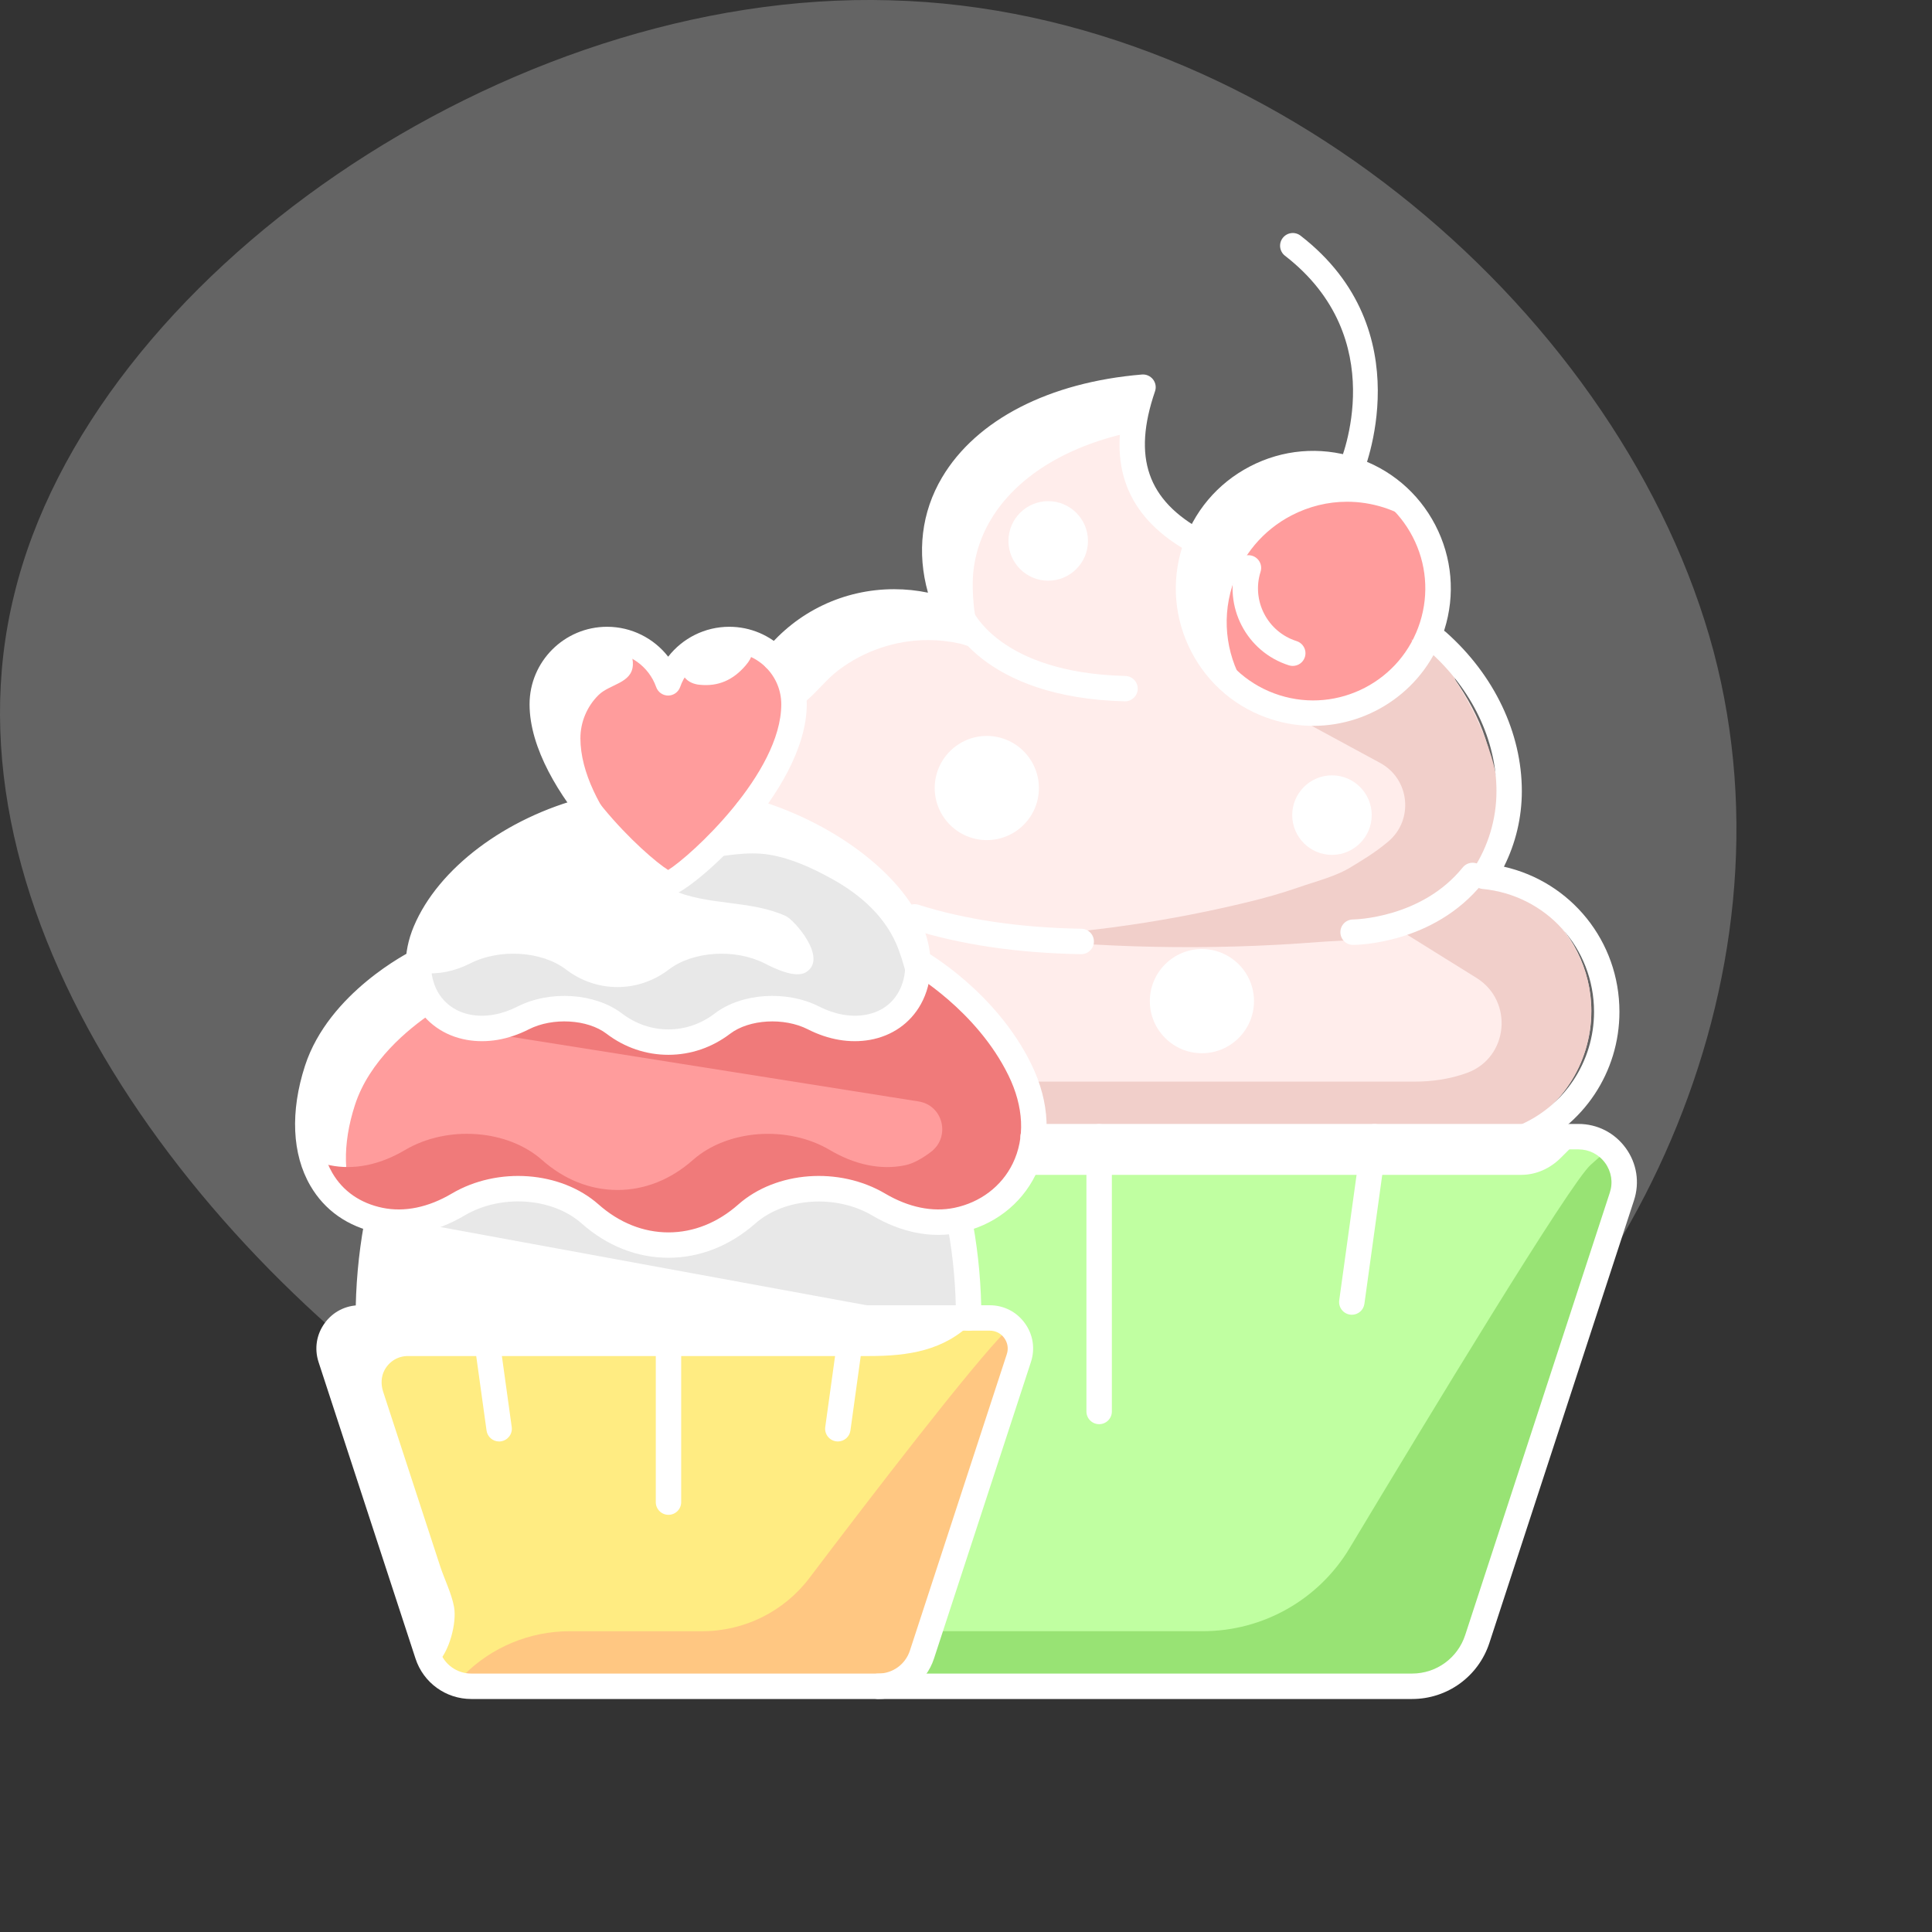
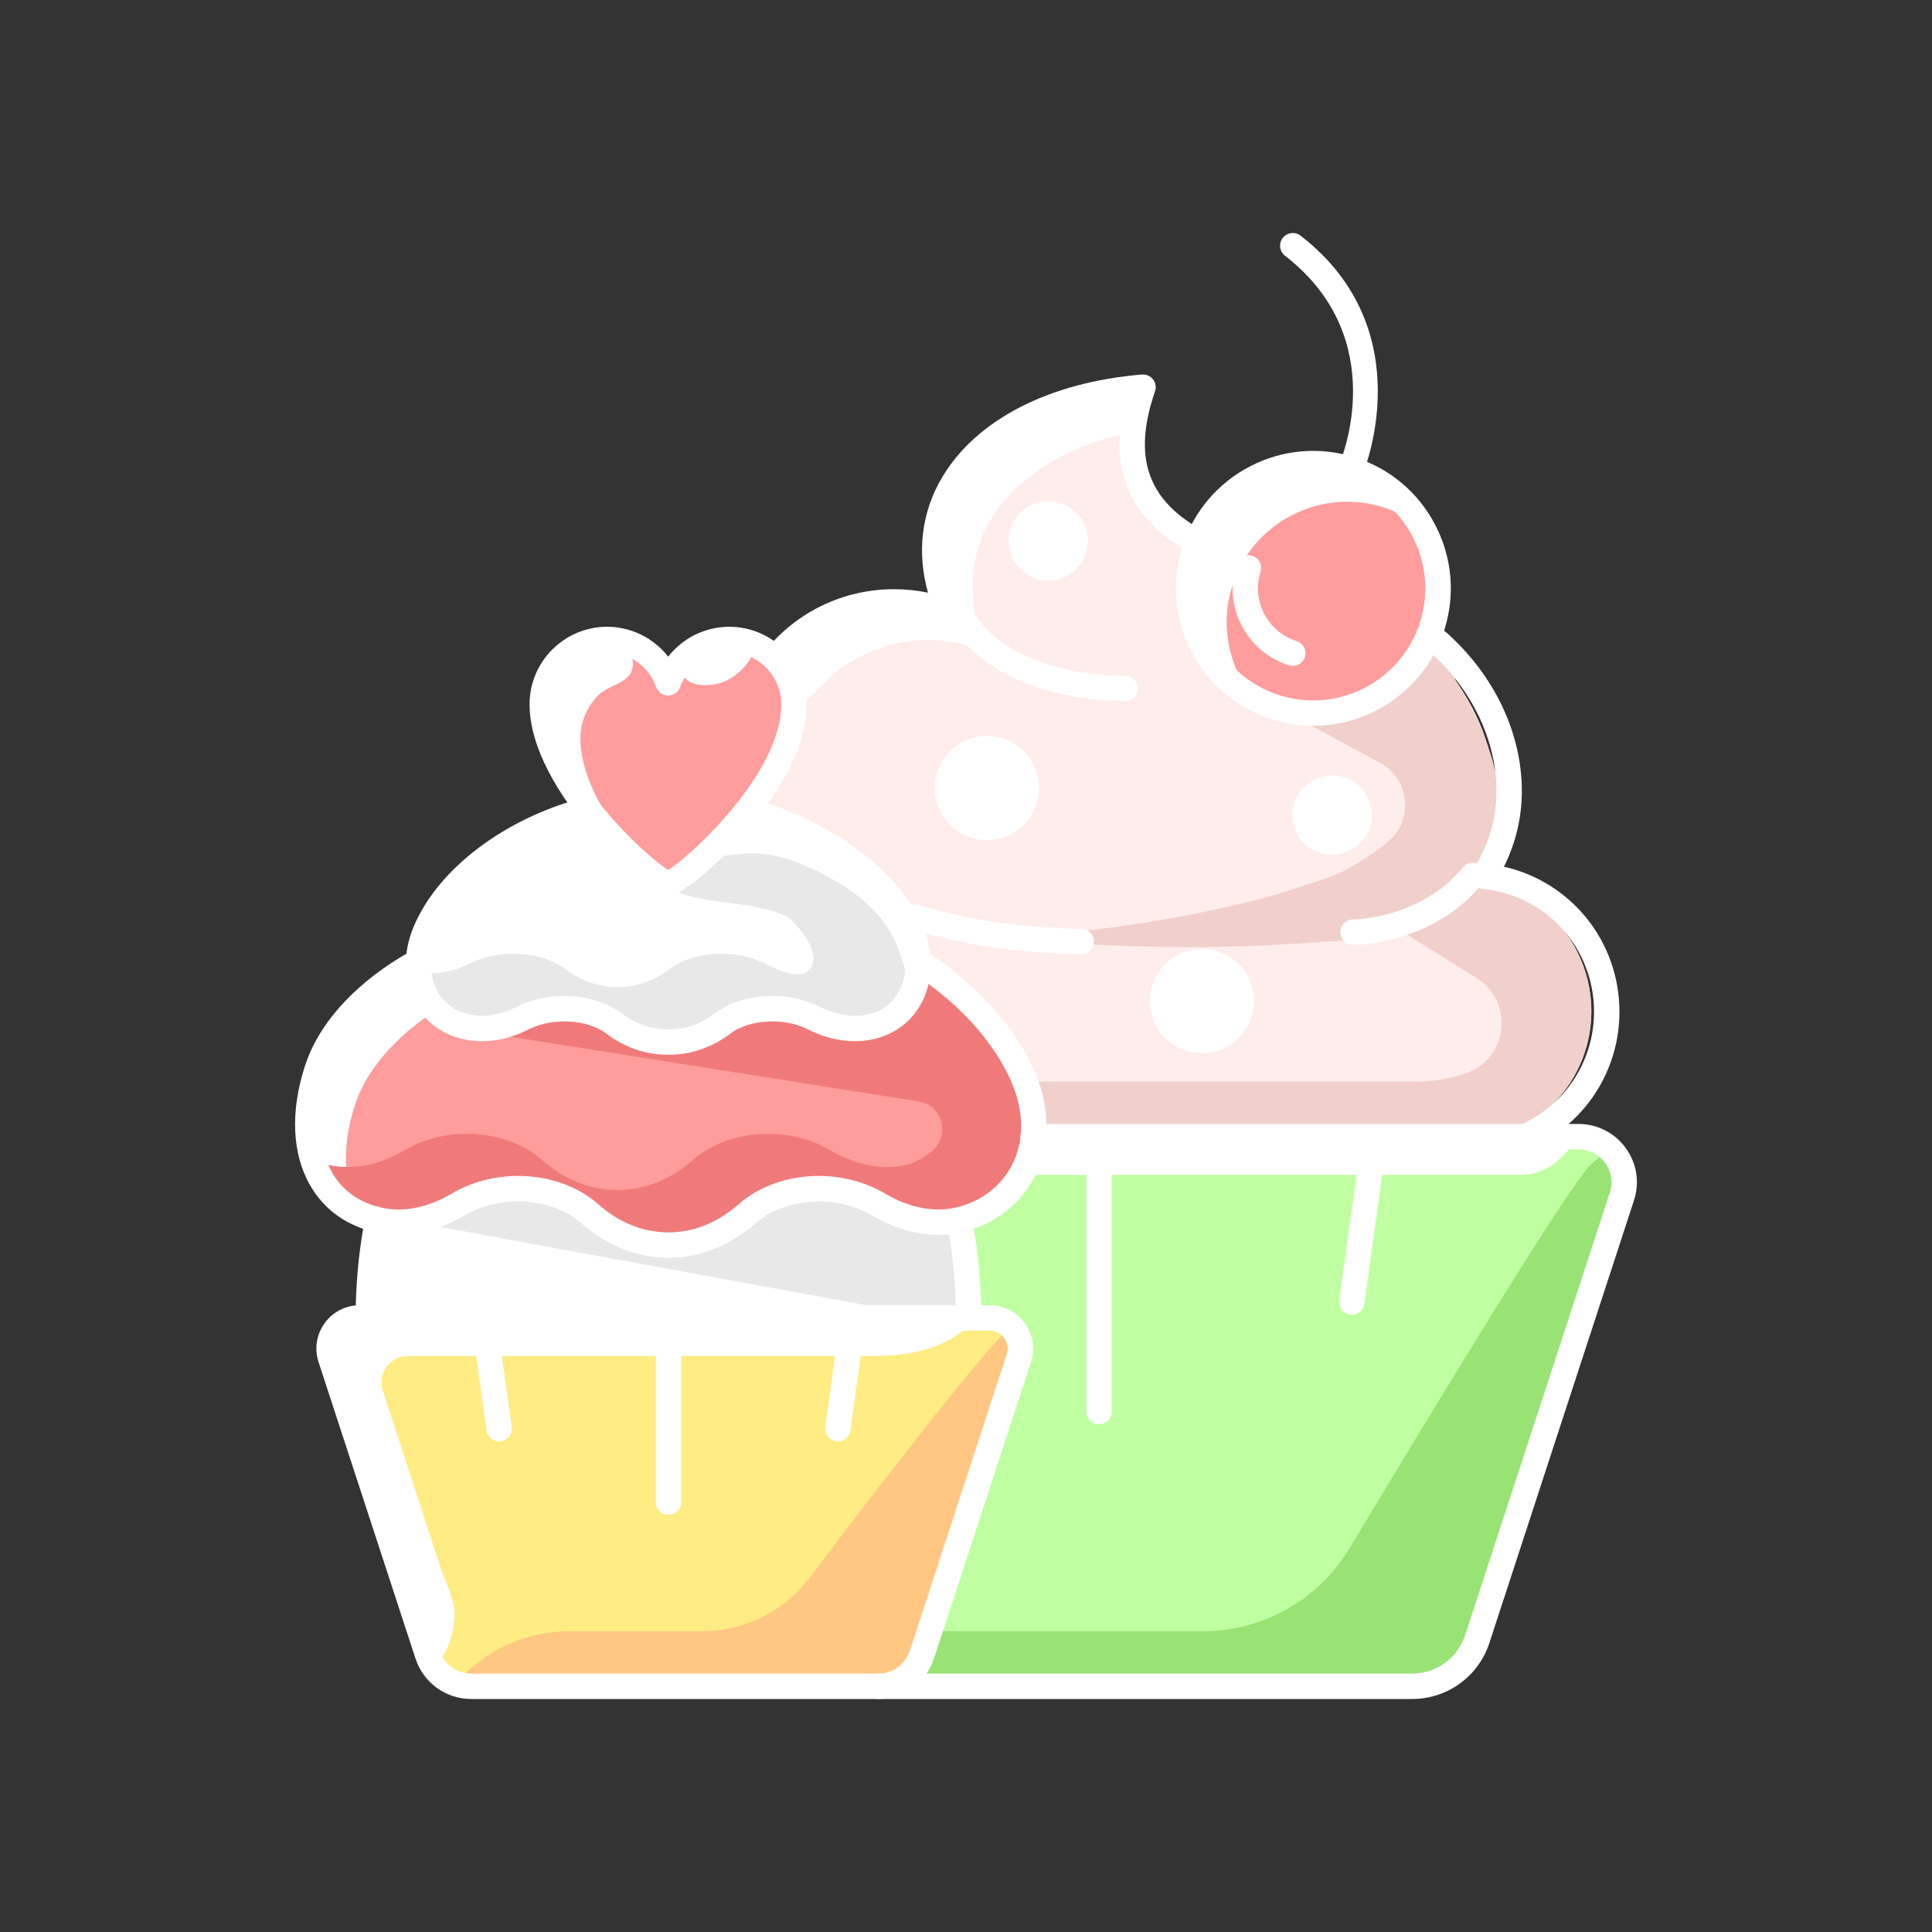
<svg xmlns="http://www.w3.org/2000/svg" width="60" height="60" viewBox="0 0 60 60" fill="none">
  <rect x="0" y="0" width="60" height="60" fill="#333333" stroke="none" />
-   <path d="M0.438 18.477C-1.992 28.349 6.065 39.157 15.274 45.029C24.439 50.859 34.756 51.753 42.643 46.689C50.487 41.583 55.944 30.519 53.215 20.222C50.444 9.881 39.531 0.307 27.637 0.009C15.743 -0.331 2.825 8.605 0.438 18.477Z" fill="white" fill-opacity="0.24" />
  <path d="M24.791 21.872C24.791 22.954 24.182 24.11 23.435 25.098C23.519 24.986 24.854 25.638 25.005 25.711C25.506 25.956 25.988 26.24 26.439 26.568C27.243 27.152 28.044 27.927 28.419 28.868C28.542 29.175 28.611 29.486 28.631 29.788C28.986 30.001 30.805 31.159 31.787 33.162C32.119 33.84 32.264 34.525 32.227 35.169H46.921C48.44 34.525 49.421 33.048 49.421 31.396C49.421 30.109 48.805 28.87 47.768 28.104C47.228 27.704 46.652 27.525 46.013 27.36C45.361 27.192 45.979 26.516 46.125 26.098C46.301 25.599 46.391 25.071 46.391 24.543C46.391 23.031 45.726 21.78 44.829 20.612C44.396 20.048 43.814 19.857 43.17 19.555C42.409 19.197 41.648 18.84 40.887 18.481C39.689 17.917 38.449 17.154 37.179 16.778C36.301 16.518 35.647 15.95 35.283 15.075C35.103 14.642 35.031 14.174 35.039 13.707C35.041 13.536 35.141 12.192 35.311 12.175C32.696 12.435 30.662 13.495 29.712 15.098C29.363 15.687 29.167 16.356 29.157 17.042C29.153 17.475 29.198 18.63 29.599 18.88C29.456 19.239 29.03 18.996 28.778 18.938C28.447 18.864 28.107 18.825 27.768 18.825C26.406 18.825 25.134 19.42 24.253 20.456C24.585 20.834 24.791 21.328 24.791 21.872ZM41.366 24.34C41.903 24.34 42.338 24.776 42.338 25.312C42.338 25.849 41.903 26.284 41.366 26.284C40.83 26.284 40.394 25.849 40.394 25.312C40.394 24.776 40.83 24.34 41.366 24.34ZM37.327 29.736C38.073 29.736 38.682 30.343 38.682 31.09C38.682 31.838 38.075 32.445 37.327 32.445C36.579 32.445 35.972 31.838 35.972 31.09C35.972 30.343 36.581 29.736 37.327 29.736ZM32.553 17.77C32.017 17.77 31.581 17.335 31.581 16.798C31.581 16.262 32.017 15.826 32.553 15.826C33.09 15.826 33.525 16.262 33.525 16.798C33.525 17.334 33.09 17.77 32.553 17.77ZM30.647 23.118C31.394 23.118 32.001 23.725 32.001 24.472C32.001 25.22 31.394 25.827 30.647 25.827C29.9 25.827 29.292 25.22 29.292 24.472C29.292 23.725 29.9 23.118 30.647 23.118Z" fill="#FFEDEB" />
  <path d="M24.784 21.986L24.931 21.856C24.965 21.827 24.998 21.798 25.032 21.771C25.39 21.47 25.663 21.101 26.03 20.82C26.828 20.212 27.816 19.878 28.819 19.878C29.159 19.878 29.498 19.916 29.83 19.991C30.082 20.048 30.509 20.291 30.65 19.934C30.25 19.683 30.204 18.528 30.209 18.095C30.217 17.41 30.414 16.74 30.763 16.151C31.548 14.828 33.074 13.876 35.054 13.438C35.089 12.994 35.178 12.19 35.31 12.177C32.695 12.438 30.661 13.497 29.711 15.1C29.362 15.689 29.166 16.358 29.156 17.044C29.152 17.477 29.197 18.632 29.598 18.882C29.455 19.241 29.029 18.998 28.777 18.94C28.446 18.866 28.106 18.827 27.767 18.827C26.405 18.827 25.133 19.422 24.252 20.458C24.587 20.836 24.791 21.332 24.791 21.874C24.791 21.91 24.785 21.948 24.784 21.986Z" fill="white" />
  <path d="M50.063 35.965C49.819 35.627 49.438 35.434 49.02 35.434H28.062V45.427H30.718L28.757 51.426C28.646 51.768 28.422 52.048 28.137 52.237H43.855C44.721 52.237 45.484 51.684 45.754 50.86L50.246 37.121C50.374 36.725 50.308 36.304 50.063 35.965Z" fill="#C0FFA1" />
  <path d="M49.869 35.742C49.72 35.891 49.563 36.034 49.402 36.173C48.768 36.725 44.322 44.067 41.913 48.079C40.953 49.68 39.224 50.658 37.357 50.658H29.006L28.755 51.426C28.644 51.768 28.42 52.048 28.135 52.237H43.852C44.716 52.237 45.483 51.682 45.752 50.86L50.283 37.001C50.394 36.664 50.322 36.298 50.103 36.018C49.97 35.848 50.004 35.835 49.869 35.742Z" fill="#98E374" />
  <path d="M27.217 37.519C25.998 36.799 24.266 36.922 23.276 37.799C22.537 38.453 21.666 38.799 20.757 38.799C19.849 38.799 18.978 38.453 18.239 37.799C17.249 36.922 15.517 36.799 14.298 37.519C13.467 38.009 12.608 38.184 11.81 38.029C11.821 38.053 11.828 38.08 11.823 38.107C11.665 38.983 11.583 39.888 11.576 40.798H29.951C29.943 39.888 29.862 38.983 29.702 38.106C29.697 38.079 29.703 38.052 29.714 38.028C28.913 38.187 28.05 38.011 27.217 37.519Z" fill="white" />
  <path d="M28.345 40.8H29.949C29.941 39.89 29.86 38.985 29.7 38.108C29.695 38.08 29.701 38.054 29.712 38.03C29.217 38.127 28.696 38.097 28.174 37.942C28.258 38.882 28.317 39.836 28.345 40.8Z" fill="#E8E8E8" />
  <path d="M28.346 40.799L11.824 37.767L16.541 36.486L21.602 37.87L27.274 36.486L28.75 37.051L28.6 40.437L28.346 40.799Z" fill="#E8E8E8" />
  <path d="M37.326 32.183C37.929 32.183 38.418 31.694 38.418 31.091C38.418 30.488 37.929 29.999 37.326 29.999C36.723 29.999 36.234 30.488 36.234 31.091C36.234 31.694 36.723 32.183 37.326 32.183Z" fill="white" />
  <path d="M11.444 41.062H11.173C10.906 41.062 10.665 41.185 10.509 41.4C10.353 41.615 10.311 41.884 10.394 42.136L13.405 51.343C13.58 51.877 14.075 52.236 14.636 52.236H27.276C27.837 52.236 28.333 51.877 28.507 51.343L31.518 42.136C31.601 41.883 31.558 41.615 31.402 41.399C31.247 41.184 31.004 41.06 30.739 41.06H30.09C30.078 41.062 11.444 41.062 11.444 41.062Z" fill="#FFEC82" />
  <path d="M31.401 41.4C31.37 41.355 31.332 41.318 31.294 41.282L31.27 41.306C30.182 42.392 26.943 46.62 25.139 49.003C24.35 50.047 23.117 50.659 21.809 50.659H17.692C16.455 50.659 15.269 51.151 14.397 52.028L14.306 52.121C14.47 52.195 14.445 52.239 14.634 52.239H27.274C27.834 52.239 28.331 51.879 28.505 51.347L31.516 42.139C31.599 41.883 31.557 41.616 31.401 41.4Z" fill="#FFC782" />
  <path d="M30.078 41.062H11.203C10.969 41.062 10.736 41.147 10.576 41.317C10.367 41.544 10.299 41.85 10.393 42.136L13.404 51.343C13.441 51.456 13.492 51.571 13.57 51.657C13.947 51.317 14.191 50.401 14.101 49.906C14.027 49.494 13.803 49.046 13.671 48.645C13.325 47.586 12.978 46.525 12.632 45.465C12.387 44.717 12.143 43.967 11.898 43.218C11.825 42.995 11.833 42.748 11.946 42.542C12.096 42.271 12.366 42.113 12.667 42.113H26.991C28.201 42.113 29.317 41.951 30.204 41.06C30.205 41.062 30.088 41.062 30.078 41.062ZM41.366 26.022C41.757 26.022 42.075 25.704 42.075 25.313C42.075 24.922 41.757 24.604 41.366 24.604C40.975 24.604 40.657 24.922 40.657 25.313C40.657 25.704 40.975 26.022 41.366 26.022ZM48.47 35.959L48.996 35.434H28.454C28.802 35.792 29.191 36.105 29.499 36.486H47.25C47.715 36.485 48.147 36.282 48.47 35.959Z" fill="white" />
  <path d="M14.164 37.292C15.475 36.519 17.342 36.654 18.413 37.602C19.103 38.213 19.914 38.536 20.758 38.536C21.601 38.536 22.412 38.213 23.102 37.602C24.174 36.654 26.04 36.519 27.352 37.294C28.138 37.757 28.945 37.921 29.69 37.768C30.576 37.585 31.302 37.033 31.684 36.256C32.111 35.383 32.064 34.326 31.552 33.28C30.707 31.554 29.17 30.451 28.633 30.103C28.615 30.449 28.529 30.775 28.369 31.062C28.08 31.582 27.584 31.928 26.972 32.036C26.407 32.137 25.798 32.032 25.21 31.733C24.377 31.309 23.195 31.381 22.519 31.895C22.002 32.288 21.394 32.496 20.759 32.496C20.124 32.496 19.516 32.288 18.998 31.895C18.323 31.38 17.141 31.309 16.308 31.733C15.72 32.032 15.11 32.136 14.544 32.036C13.919 31.925 13.414 31.569 13.122 31.032C12.967 30.748 12.886 30.426 12.87 30.089C12.295 30.416 10.534 31.538 9.974 33.262C9.559 34.541 9.602 35.711 10.094 36.559C10.462 37.192 11.06 37.609 11.827 37.768C12.569 37.921 13.378 37.757 14.164 37.292Z" fill="#FF9C9C" />
  <path d="M11.024 34.314C11.467 32.95 12.662 31.965 13.426 31.45C13.307 31.326 13.203 31.187 13.119 31.032C12.964 30.748 12.883 30.426 12.867 30.089C12.292 30.416 10.531 31.538 9.971 33.262C9.556 34.541 9.599 35.711 10.091 36.559C10.331 36.973 10.673 37.292 11.093 37.51C10.653 36.671 10.624 35.543 11.024 34.314Z" fill="white" />
  <path d="M39.657 21.841C41.625 22.463 43.731 21.368 44.354 19.401C44.655 18.449 44.568 17.435 44.107 16.548C43.646 15.661 42.867 15.006 41.915 14.705C41.543 14.587 41.161 14.528 40.782 14.528C40.189 14.528 39.601 14.671 39.061 14.952C38.174 15.413 37.519 16.192 37.218 17.144C36.595 19.112 37.689 21.22 39.657 21.841Z" fill="#FF9C9C" />
  <path d="M38.269 18.198C38.57 17.245 39.224 16.466 40.112 16.005C40.654 15.725 41.24 15.582 41.833 15.582C42.212 15.582 42.594 15.64 42.966 15.758C43.303 15.865 43.617 16.017 43.904 16.208C43.434 15.494 42.739 14.967 41.912 14.706C41.54 14.588 41.159 14.529 40.779 14.529C40.187 14.529 39.599 14.672 39.059 14.953C38.172 15.414 37.517 16.192 37.215 17.145C36.701 18.773 37.363 20.492 38.719 21.391C38.119 20.48 37.916 19.317 38.269 18.198ZM32.553 16.089C32.162 16.089 31.844 16.407 31.844 16.799C31.844 17.19 32.162 17.508 32.553 17.508C32.945 17.508 33.263 17.19 33.263 16.799C33.263 16.407 32.945 16.089 32.553 16.089ZM30.647 25.564C31.249 25.564 31.739 25.075 31.739 24.473C31.739 23.87 31.249 23.381 30.647 23.381C30.044 23.381 29.555 23.87 29.555 24.473C29.556 25.075 30.046 25.564 30.647 25.564Z" fill="white" />
  <path d="M18.39 25.107C19.367 26.345 20.528 27.267 20.76 27.317C21.142 27.231 24.527 24.307 24.527 21.873C24.527 20.836 23.683 19.992 22.646 19.992C21.851 19.992 21.138 20.497 20.874 21.251C20.837 21.357 20.663 21.357 20.625 21.251C20.361 20.499 19.649 19.992 18.853 19.992C17.816 19.992 16.973 20.836 16.973 21.873C16.973 22.941 17.592 24.075 18.331 25.03C18.359 25.047 18.38 25.073 18.39 25.107Z" fill="#FF9C9C" />
  <path d="M21.716 21.265C22.307 21.329 22.77 21.118 23.156 20.667C23.623 20.122 23.165 19.992 22.648 19.992C22.239 19.992 21.837 20.129 21.512 20.375C21.334 20.511 21.107 20.656 21.198 20.919C21.258 21.093 21.432 21.207 21.611 21.247C21.645 21.256 21.68 21.261 21.716 21.265ZM19.442 26.16C19.433 26.127 19.411 26.1 19.384 26.083C18.644 25.128 18.025 23.994 18.025 22.926C18.025 22.423 18.232 21.934 18.591 21.582C18.938 21.243 19.623 21.221 19.654 20.657C19.68 20.152 19.284 19.992 18.853 19.992C17.816 19.992 16.973 20.836 16.973 21.873C16.973 22.941 17.592 24.075 18.331 25.03C18.359 25.047 18.38 25.073 18.39 25.107C18.887 25.738 19.431 26.285 19.878 26.677C19.732 26.513 19.585 26.34 19.442 26.16Z" fill="white" />
  <path d="M45.208 21.15L45.074 20.707L44.387 20.186C44.212 20.057 44.024 19.951 43.825 19.855C43.936 20.033 44.041 20.214 44.136 20.4L42.872 21.535L40.952 22.148H40.011L42.864 23.695C43.785 24.195 43.912 25.467 43.109 26.139C42.674 26.505 42.237 26.754 41.987 26.909C41.504 27.215 40.88 27.366 40.334 27.556C39.8 27.742 39.255 27.895 38.704 28.027C37.535 28.309 36.353 28.539 35.163 28.715C34.73 28.779 34.295 28.837 33.861 28.886C33.456 28.93 33.195 29.066 32.83 29.255C32.999 29.268 33.167 29.282 33.337 29.292C35.025 29.409 36.719 29.442 38.411 29.393C39.257 29.368 40.103 29.322 40.947 29.256C41.684 29.199 42.525 29.219 43.227 28.968C44.499 28.514 46.199 27.426 46.502 26.006C46.837 24.433 46.109 22.528 45.208 21.15Z" fill="#F1CFCA" />
  <path d="M47.776 28.11C47.169 27.628 46.143 27.404 45.392 27.582C45.072 27.658 44.925 27.882 44.754 28.068H44.66L43.256 28.753L45.854 30.37C47.012 31.09 46.851 32.839 45.572 33.315C45.003 33.526 44.416 33.59 43.968 33.59H31.969C32.169 34.127 32.255 34.66 32.225 35.17H46.92C48.439 34.525 49.419 33.048 49.419 31.397C49.419 30.088 48.788 28.916 47.776 28.11Z" fill="#F1CFCA" />
  <path d="M31.55 33.278C30.935 32.024 29.959 31.102 29.262 30.557L28.63 29.79L23.83 28.951L14.151 31.926L28.526 34.206C29.294 34.327 29.529 35.309 28.907 35.777C28.641 35.977 28.364 36.136 28.109 36.188C27.365 36.343 26.556 36.179 25.77 35.714C24.459 34.94 22.593 35.076 21.521 36.023C20.831 36.634 20.02 36.956 19.177 36.956C18.333 36.956 17.522 36.634 16.832 36.023C15.76 35.075 13.894 34.939 12.582 35.713C11.798 36.178 10.989 36.342 10.244 36.187C10.117 36.161 9.997 36.125 9.879 36.085C9.938 36.251 10.005 36.412 10.09 36.558C10.457 37.19 11.056 37.608 11.823 37.766C12.567 37.921 13.376 37.757 14.162 37.292C15.473 36.518 17.34 36.654 18.411 37.602C19.101 38.213 19.912 38.536 20.756 38.536C21.599 38.536 22.41 38.213 23.101 37.602C24.172 36.654 26.038 36.518 27.35 37.294C28.136 37.757 28.943 37.921 29.689 37.768C30.574 37.585 31.3 37.033 31.682 36.256C32.109 35.382 32.062 34.325 31.55 33.278Z" fill="#F07A7A" />
  <path d="M13.351 30.905C13.603 31.369 14.042 31.679 14.588 31.776C15.097 31.866 15.649 31.77 16.186 31.498C17.102 31.032 18.406 31.115 19.156 31.685C19.627 32.044 20.181 32.233 20.757 32.233C21.334 32.233 21.887 32.044 22.358 31.685C23.107 31.115 24.412 31.032 25.328 31.498C25.864 31.77 26.418 31.867 26.926 31.776C27.459 31.681 27.89 31.381 28.14 30.933C28.443 30.387 28.456 29.67 28.175 28.967C27.59 27.496 25.531 25.973 23.263 25.321C22.224 26.623 20.996 27.581 20.751 27.581C20.505 27.581 19.261 26.611 18.218 25.295C15.938 25.902 14.027 27.337 13.338 28.971C13.048 29.652 13.053 30.358 13.351 30.905Z" fill="white" />
  <path d="M28.22 30.608C28.145 30.232 28.043 29.858 27.91 29.498C27.539 28.493 26.73 27.784 25.812 27.281C25.233 26.963 24.587 26.662 23.915 26.547C23.183 26.422 22.483 26.597 21.758 26.671L20.748 27.58C20.783 27.595 20.818 27.612 20.853 27.628C21.971 28.137 23.289 27.941 24.407 28.45C24.659 28.564 25.73 29.764 25.03 30.193C24.699 30.396 24.044 30.07 23.746 29.919C22.83 29.454 21.526 29.536 20.776 30.106C20.305 30.465 19.752 30.654 19.175 30.654C18.598 30.654 18.045 30.465 17.574 30.106C16.826 29.536 15.521 29.453 14.604 29.919C14.112 30.168 13.608 30.268 13.137 30.214C13.164 30.461 13.235 30.695 13.349 30.905C13.601 31.369 14.04 31.679 14.586 31.776C15.095 31.866 15.647 31.77 16.185 31.498C17.1 31.032 18.405 31.115 19.155 31.685C19.625 32.044 20.18 32.233 20.756 32.233C21.333 32.233 21.886 32.044 22.356 31.685C23.105 31.115 24.411 31.032 25.326 31.498C25.863 31.77 26.416 31.867 26.925 31.776C27.457 31.681 27.888 31.381 28.138 30.933C28.177 30.86 28.211 30.785 28.24 30.707C28.233 30.674 28.227 30.641 28.22 30.608Z" fill="#E8E8E8" />
  <path d="M27.274 52.764H14.636C13.845 52.764 13.149 52.259 12.904 51.509L9.893 42.3C9.758 41.885 9.827 41.444 10.083 41.092C10.339 40.738 10.737 40.536 11.172 40.536H30.737C31.174 40.536 31.571 40.739 31.827 41.092C32.084 41.444 32.152 41.886 32.016 42.3L29.006 51.508C28.761 52.259 28.065 52.764 27.274 52.764ZM11.172 41.325C10.992 41.325 10.828 41.408 10.721 41.555C10.616 41.701 10.587 41.884 10.643 42.055L13.654 51.263C13.793 51.689 14.188 51.974 14.636 51.974H27.275C27.723 51.974 28.117 51.689 28.257 51.263L31.267 42.055C31.324 41.884 31.295 41.701 31.189 41.555C31.084 41.408 30.919 41.325 30.738 41.325H11.172Z" fill="white" />
  <path d="M20.76 47.044C20.542 47.044 20.366 46.868 20.366 46.65V40.932C20.366 40.713 20.542 40.537 20.76 40.537C20.979 40.537 21.155 40.713 21.155 40.932V46.65C21.155 46.867 20.979 47.044 20.76 47.044ZM15.499 44.766C15.305 44.766 15.136 44.623 15.11 44.425L14.633 40.984C14.603 40.768 14.754 40.569 14.97 40.539C15.185 40.509 15.386 40.66 15.415 40.876L15.892 44.317C15.922 44.533 15.771 44.732 15.555 44.762C15.537 44.766 15.518 44.766 15.499 44.766ZM26.021 44.766C26.003 44.766 25.985 44.764 25.966 44.762C25.75 44.732 25.599 44.533 25.629 44.317L26.105 40.876C26.135 40.66 26.334 40.509 26.55 40.539C26.766 40.569 26.918 40.768 26.887 40.984L26.411 44.425C26.384 44.623 26.215 44.766 26.021 44.766ZM20.75 27.842C20.141 27.842 16.446 24.6 16.446 21.872C16.446 20.545 17.526 19.465 18.854 19.465C19.607 19.465 20.303 19.819 20.751 20.394C21.198 19.819 21.893 19.465 22.648 19.465C23.975 19.465 25.055 20.545 25.055 21.872C25.053 24.601 21.358 27.842 20.75 27.842ZM18.852 20.254C17.961 20.254 17.235 20.98 17.235 21.872C17.235 24.016 20.059 26.594 20.75 27.018C21.439 26.594 24.263 24.02 24.263 21.872C24.263 20.98 23.537 20.254 22.645 20.254C21.962 20.254 21.348 20.689 21.122 21.337C21.066 21.495 20.916 21.601 20.75 21.601C20.583 21.601 20.433 21.495 20.378 21.337C20.149 20.69 19.536 20.254 18.852 20.254ZM11.439 41.325C11.22 41.325 11.044 41.149 11.044 40.93C11.044 39.945 11.132 38.964 11.303 38.014C11.341 37.8 11.548 37.659 11.761 37.696C11.976 37.735 12.118 37.94 12.079 38.155C11.916 39.058 11.834 39.992 11.834 40.93C11.834 41.149 11.657 41.325 11.439 41.325ZM30.083 41.325C29.865 41.325 29.688 41.149 29.688 40.93C29.688 39.992 29.605 39.057 29.441 38.152C29.403 37.938 29.544 37.732 29.759 37.694C29.974 37.656 30.179 37.797 30.218 38.012C30.389 38.962 30.477 39.945 30.477 40.93C30.477 41.149 30.3 41.325 30.083 41.325Z" fill="white" />
  <path d="M20.757 39.061C19.783 39.061 18.852 38.693 18.063 37.995C17.154 37.19 15.558 37.08 14.431 37.746C13.531 38.278 12.592 38.464 11.719 38.282C10.802 38.093 10.082 37.589 9.638 36.823C9.069 35.844 9.01 34.522 9.472 33.098C10.209 30.829 12.716 29.566 12.823 29.514C13.018 29.417 13.255 29.497 13.351 29.693C13.448 29.888 13.368 30.125 13.173 30.222C13.15 30.234 10.856 31.393 10.224 33.343C9.832 34.549 9.867 35.645 10.321 36.427C10.65 36.992 11.188 37.367 11.88 37.51C12.559 37.65 13.303 37.498 14.031 37.067C15.459 36.224 17.418 36.37 18.589 37.405C19.23 37.973 19.981 38.273 20.76 38.273C21.538 38.273 22.288 37.973 22.93 37.405C24.102 36.37 26.06 36.224 27.488 37.067C28.216 37.496 28.96 37.65 29.64 37.51C30.445 37.343 31.104 36.843 31.449 36.139C31.84 35.341 31.794 34.367 31.317 33.395C30.325 31.369 28.333 30.223 28.314 30.212C28.124 30.104 28.057 29.864 28.165 29.675C28.272 29.485 28.512 29.418 28.702 29.525C28.792 29.575 30.925 30.797 32.028 33.048C32.613 34.244 32.66 35.465 32.16 36.487C31.706 37.412 30.847 38.068 29.8 38.283C28.926 38.465 27.988 38.279 27.088 37.748C25.962 37.084 24.366 37.193 23.456 37.998C22.663 38.693 21.732 39.061 20.757 39.061Z" fill="white" />
  <path d="M20.756 32.758C20.064 32.758 19.399 32.532 18.836 32.103C18.245 31.652 17.162 31.591 16.424 31.966C15.785 32.292 15.118 32.404 14.496 32.294C13.79 32.168 13.219 31.765 12.889 31.156C12.515 30.468 12.502 29.595 12.853 28.765C13.612 26.967 15.698 25.396 18.168 24.762C18.379 24.708 18.594 24.835 18.648 25.046C18.702 25.257 18.575 25.472 18.364 25.526C16.124 26.101 14.246 27.493 13.58 29.072C13.324 29.68 13.324 30.303 13.583 30.78C13.796 31.172 14.17 31.434 14.634 31.516C15.079 31.596 15.588 31.506 16.067 31.262C17.082 30.746 18.478 30.838 19.315 31.474C19.74 31.797 20.238 31.969 20.756 31.969C21.275 31.969 21.774 31.798 22.198 31.474C23.034 30.837 24.431 30.746 25.446 31.262C25.925 31.506 26.434 31.596 26.879 31.516C27.338 31.435 27.695 31.189 27.908 30.804C28.174 30.327 28.182 29.692 27.93 29.064C27.445 27.848 25.634 26.25 23.111 25.549C22.901 25.49 22.777 25.273 22.836 25.063C22.895 24.853 23.113 24.73 23.322 24.788C25.807 25.478 28.004 27.116 28.663 28.771C29.003 29.622 28.979 30.502 28.597 31.188C28.268 31.778 27.708 32.17 27.017 32.294C26.395 32.404 25.728 32.292 25.088 31.966C24.35 31.591 23.268 31.653 22.676 32.103C22.112 32.532 21.449 32.758 20.756 32.758ZM43.854 52.764H27.275C27.056 52.764 26.88 52.587 26.88 52.369C26.88 52.15 27.056 51.974 27.275 51.974H43.854C44.606 51.974 45.269 51.494 45.503 50.778L49.994 37.039C50.098 36.723 50.045 36.387 49.85 36.118C49.655 35.85 49.352 35.695 49.02 35.695H32.086C31.867 35.695 31.691 35.518 31.691 35.3C31.691 35.082 31.867 34.905 32.086 34.905H49.02C49.608 34.905 50.143 35.179 50.489 35.654C50.834 36.13 50.927 36.724 50.744 37.282L46.254 51.024C45.913 52.064 44.95 52.764 43.854 52.764ZM24.074 20.85C23.987 20.85 23.899 20.821 23.826 20.762C23.657 20.625 23.63 20.377 23.767 20.206C24.749 18.993 26.207 18.298 27.766 18.298C28.123 18.298 28.475 18.334 28.819 18.406C28.469 17.155 28.616 15.908 29.256 14.828C30.318 13.036 32.581 11.871 35.464 11.631C35.596 11.62 35.725 11.677 35.808 11.782C35.89 11.888 35.914 12.027 35.87 12.153C35.167 14.205 35.632 15.542 37.376 16.489C37.568 16.593 37.639 16.832 37.535 17.024C37.43 17.216 37.192 17.287 37 17.182C35.081 16.141 34.405 14.599 34.949 12.481C32.605 12.794 30.797 13.78 29.936 15.231C29.292 16.317 29.25 17.566 29.815 18.842C29.88 18.987 29.85 19.158 29.741 19.274C29.632 19.389 29.464 19.428 29.314 19.371C28.82 19.183 28.3 19.088 27.766 19.088C26.446 19.088 25.212 19.677 24.38 20.703C24.304 20.799 24.19 20.85 24.074 20.85Z" fill="white" />
  <path d="M47.296 35.723C47.141 35.723 46.995 35.631 46.931 35.48C46.847 35.279 46.942 35.048 47.143 34.964C48.577 34.367 49.504 32.977 49.504 31.423C49.504 29.438 48.016 27.798 46.043 27.607C45.905 27.594 45.785 27.51 45.725 27.385C45.665 27.26 45.675 27.114 45.75 26.999C46.223 26.273 46.474 25.433 46.474 24.57C46.474 22.987 45.712 21.403 44.385 20.225C44.221 20.079 44.207 19.831 44.351 19.668C44.496 19.505 44.746 19.49 44.908 19.634C46.404 20.961 47.262 22.76 47.262 24.57C47.262 25.388 47.071 26.189 46.706 26.916C48.788 27.387 50.293 29.231 50.293 31.423C50.293 33.296 49.176 34.971 47.448 35.693C47.398 35.713 47.346 35.723 47.296 35.723ZM33.578 29.633C31.594 29.599 29.817 29.336 28.29 28.851C28.082 28.785 27.967 28.563 28.033 28.356C28.099 28.148 28.321 28.033 28.529 28.099C29.982 28.561 31.683 28.811 33.584 28.843C33.803 28.847 33.976 29.027 33.972 29.245C33.97 29.461 33.793 29.633 33.578 29.633ZM34.938 21.781C30.457 21.669 29.473 19.274 29.434 19.172C29.355 18.969 29.455 18.74 29.658 18.661C29.86 18.582 30.088 18.681 30.168 18.883C30.205 18.973 31.05 20.895 34.948 20.993C35.166 20.997 35.338 21.179 35.333 21.397C35.327 21.611 35.152 21.781 34.938 21.781Z" fill="white" />
  <path d="M42.021 29.345C41.803 29.345 41.627 29.168 41.627 28.95C41.627 28.731 41.803 28.555 42.021 28.555C42.042 28.555 44.143 28.527 45.426 26.94C45.563 26.771 45.811 26.744 45.981 26.881C46.151 27.018 46.177 27.266 46.04 27.437C44.516 29.323 42.123 29.345 42.021 29.345ZM34.135 44.229C33.917 44.229 33.74 44.053 33.74 43.835V35.303C33.74 35.084 33.917 34.908 34.135 34.908C34.353 34.908 34.53 35.084 34.53 35.303V43.835C34.53 44.053 34.353 44.229 34.135 44.229ZM41.983 40.831C41.965 40.831 41.947 40.83 41.928 40.827C41.712 40.797 41.561 40.598 41.591 40.382L42.301 35.249C42.331 35.033 42.529 34.881 42.746 34.911C42.962 34.941 43.113 35.141 43.083 35.357L42.373 40.49C42.347 40.688 42.177 40.831 41.983 40.831ZM40.783 22.542C40.358 22.542 39.925 22.478 39.499 22.343C38.412 21.999 37.524 21.253 36.998 20.24C36.473 19.229 36.372 18.073 36.716 16.986C37.059 15.899 37.806 15.011 38.819 14.485C39.83 13.959 40.986 13.859 42.073 14.203C43.16 14.546 44.048 15.293 44.574 16.305C45.099 17.317 45.2 18.473 44.856 19.56C44.281 21.378 42.595 22.542 40.783 22.542ZM40.781 14.792C40.23 14.792 39.684 14.924 39.181 15.186C38.357 15.614 37.748 16.338 37.467 17.225C36.889 19.053 37.907 21.012 39.735 21.59C41.564 22.169 43.523 21.151 44.101 19.322C44.381 18.437 44.299 17.493 43.871 16.669C43.442 15.845 42.719 15.236 41.832 14.955C41.489 14.846 41.133 14.792 40.781 14.792Z" fill="white" />
  <path d="M40.149 20.681C40.109 20.681 40.069 20.675 40.03 20.663C38.712 20.247 37.979 18.835 38.395 17.518C38.462 17.31 38.684 17.195 38.891 17.261C39.099 17.327 39.214 17.549 39.148 17.756C38.862 18.659 39.365 19.625 40.267 19.91C40.475 19.977 40.59 20.198 40.524 20.406C40.471 20.574 40.316 20.681 40.149 20.681ZM41.952 14.975C41.9 14.975 41.847 14.964 41.795 14.941C41.595 14.855 41.504 14.622 41.591 14.422C41.662 14.257 43.223 10.51 39.907 7.943C39.735 7.81 39.703 7.561 39.837 7.39C39.97 7.217 40.218 7.186 40.39 7.319C44.201 10.268 42.334 14.693 42.315 14.737C42.25 14.886 42.105 14.975 41.952 14.975ZM30.646 26.09C29.754 26.09 29.028 25.364 29.028 24.473C29.028 23.581 29.754 22.855 30.646 22.855C31.538 22.855 32.264 23.581 32.264 24.473C32.265 25.366 31.539 26.09 30.646 26.09ZM30.646 23.645C30.189 23.645 29.818 24.017 29.818 24.473C29.818 24.929 30.19 25.301 30.646 25.301C31.103 25.301 31.474 24.929 31.474 24.473C31.474 24.017 31.103 23.645 30.646 23.645ZM37.326 32.709C36.435 32.709 35.709 31.983 35.709 31.091C35.709 30.199 36.435 29.473 37.326 29.473C38.218 29.473 38.944 30.199 38.944 31.091C38.944 31.983 38.219 32.709 37.326 32.709ZM37.326 30.262C36.869 30.262 36.498 30.634 36.498 31.09C36.498 31.546 36.87 31.918 37.326 31.918C37.782 31.918 38.154 31.546 38.154 31.09C38.154 30.634 37.783 30.262 37.326 30.262ZM32.553 18.034C31.871 18.034 31.318 17.479 31.318 16.799C31.318 16.117 31.872 15.564 32.553 15.564C33.234 15.564 33.788 16.119 33.788 16.799C33.789 17.479 33.234 18.034 32.553 18.034ZM32.553 16.352C32.307 16.352 32.108 16.553 32.108 16.798C32.108 17.044 32.308 17.244 32.553 17.244C32.799 17.244 32.999 17.044 32.999 16.798C32.999 16.553 32.799 16.352 32.553 16.352ZM41.365 26.549C40.684 26.549 40.131 25.994 40.131 25.314C40.131 24.633 40.685 24.079 41.365 24.079C42.047 24.079 42.6 24.634 42.6 25.314C42.6 25.994 42.046 26.549 41.365 26.549ZM41.365 24.868C41.12 24.868 40.92 25.068 40.92 25.313C40.92 25.559 41.121 25.758 41.365 25.758C41.611 25.758 41.812 25.558 41.812 25.313C41.811 25.068 41.61 24.868 41.365 24.868Z" fill="white" />
</svg>